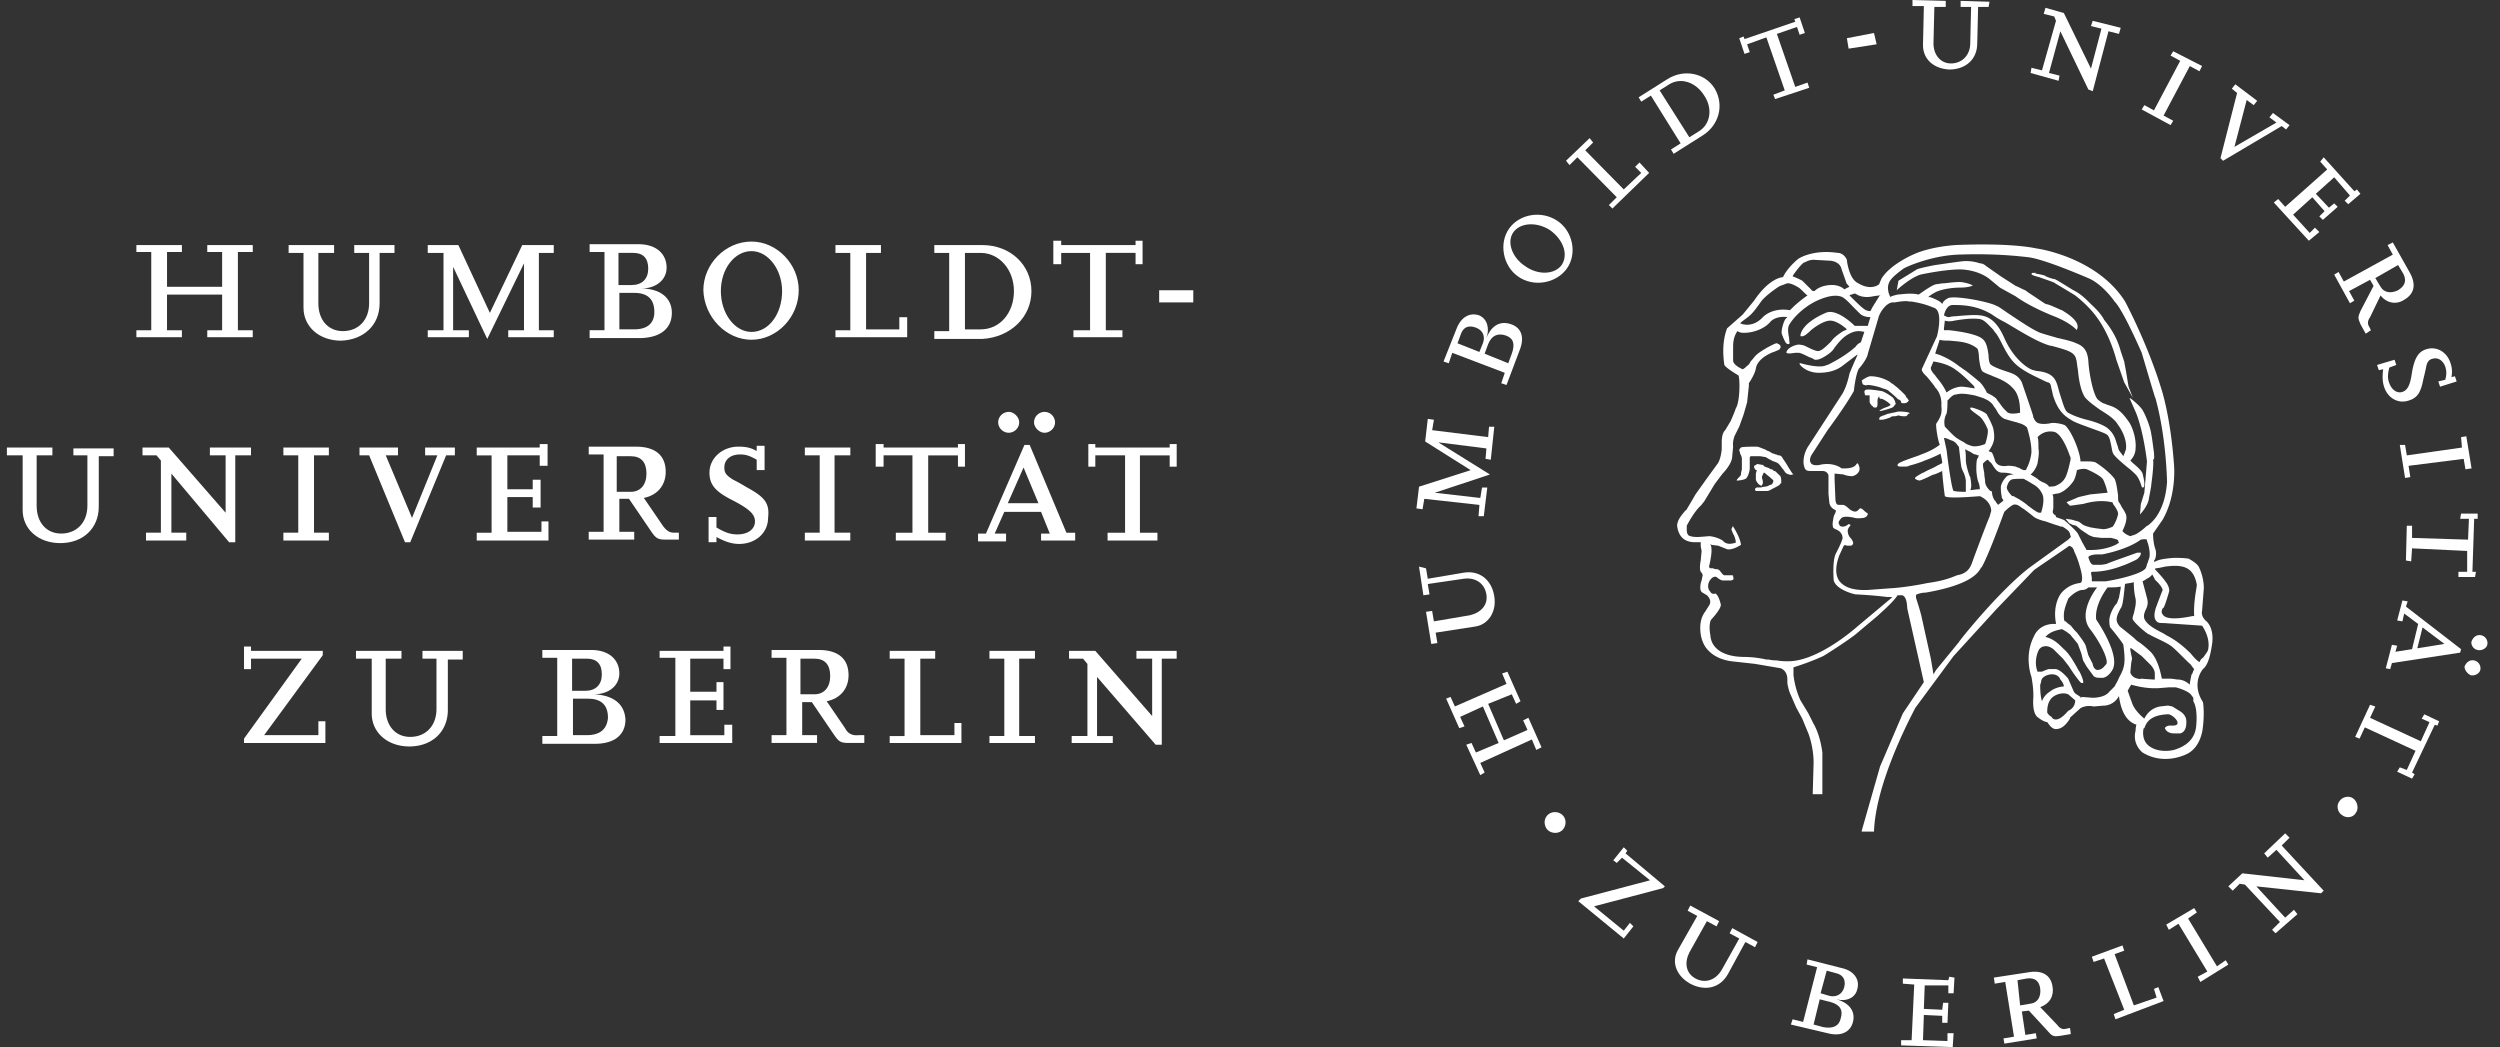
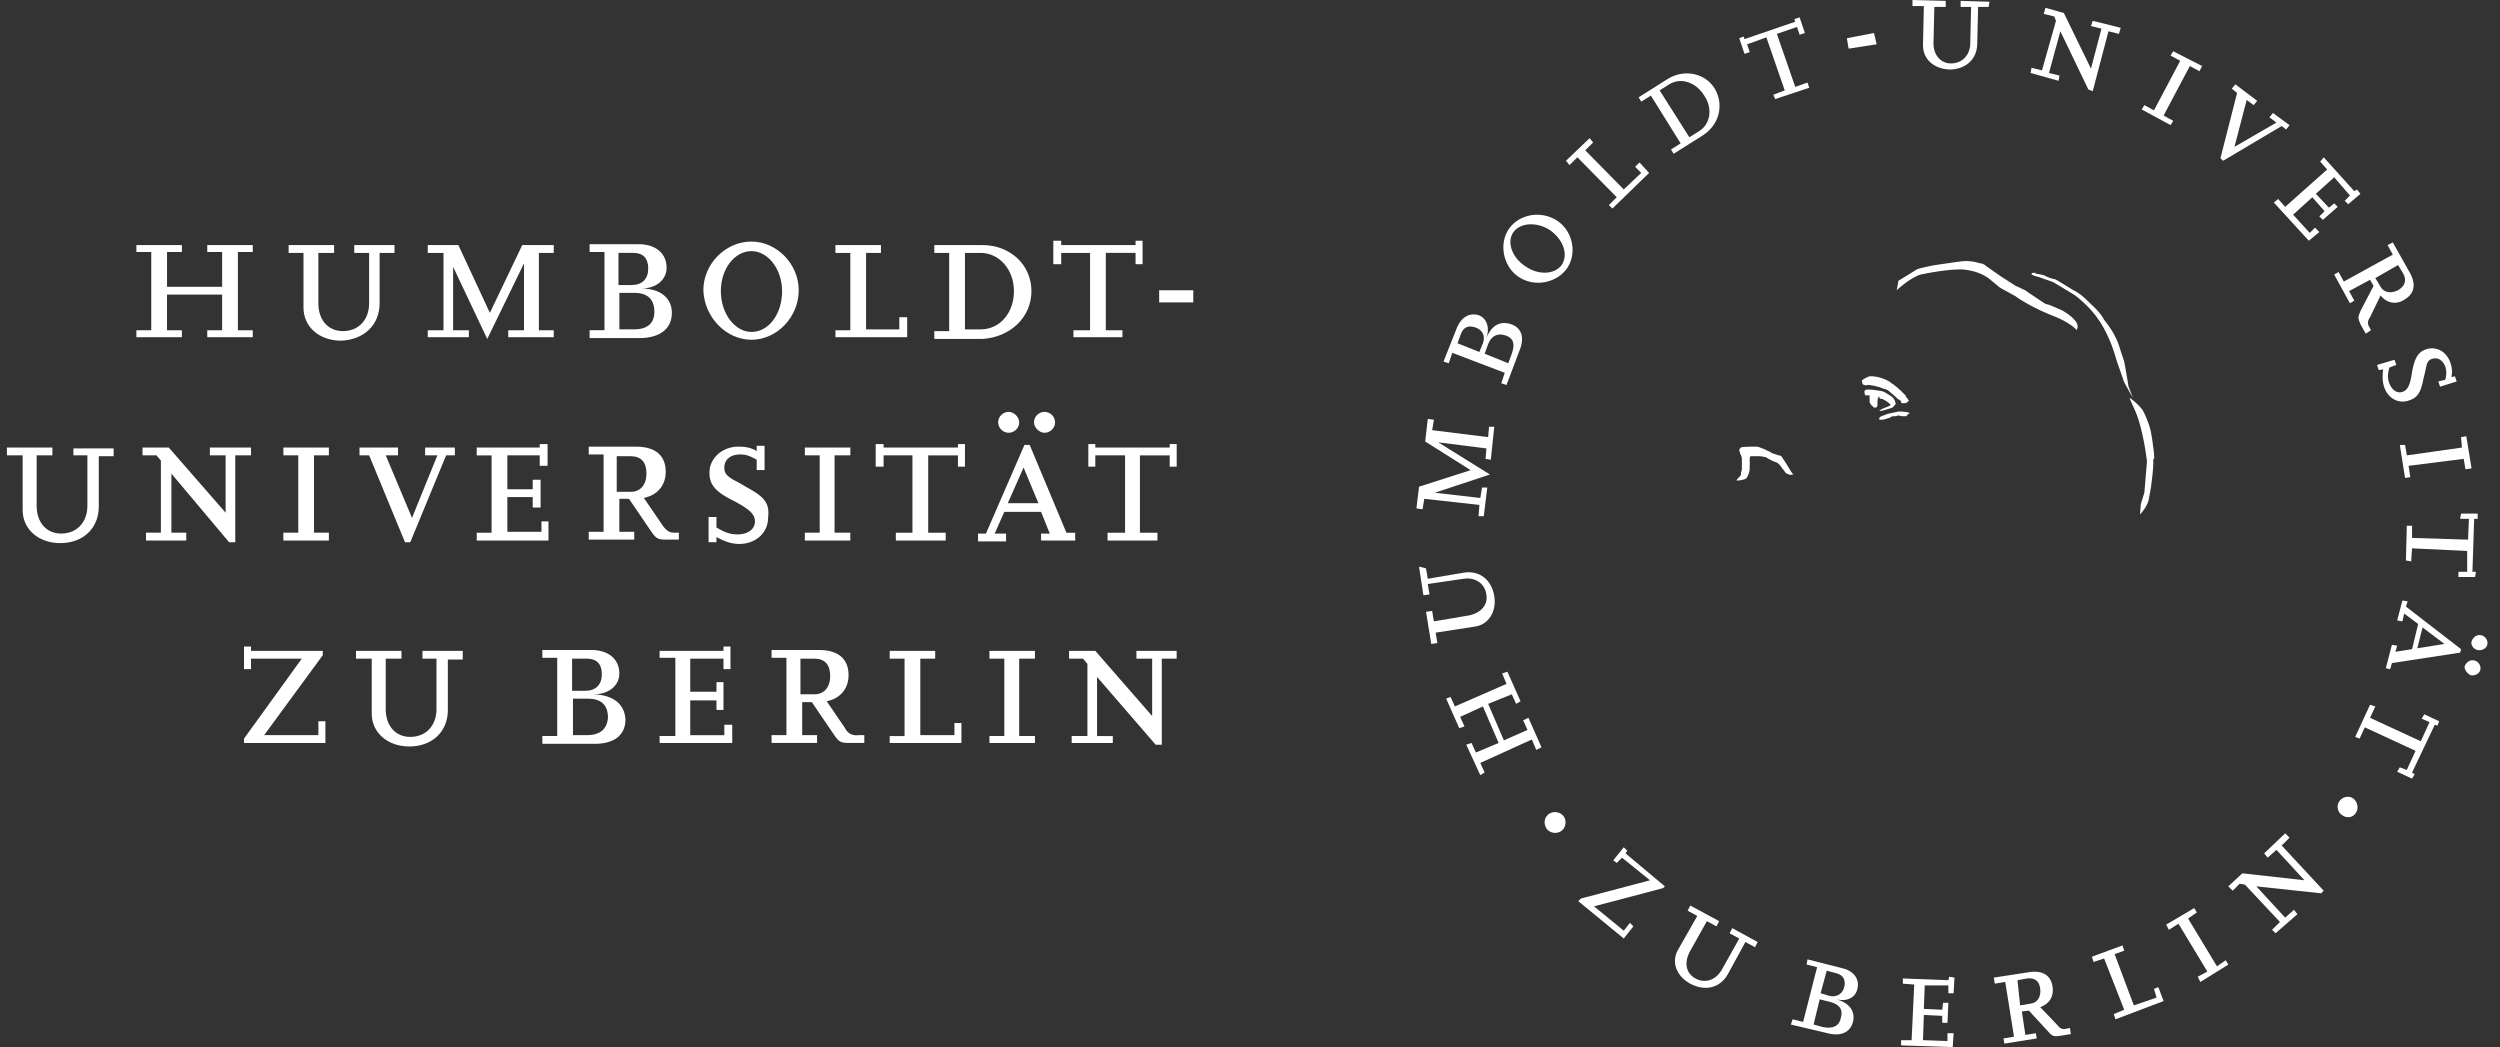
<svg xmlns="http://www.w3.org/2000/svg" fill="none" viewBox="0 0 191 80">
  <rect x="0" y="0" width="191" height="80" fill="#333333" stroke="none" />
  <path fill="#fff" d="m151.996.133-2.205-.067v.465h.802l-.067 2.789c0 .863-.602 1.527-1.471 1.527-.802 0-1.337-.664-1.337-1.527l.067-2.789h.869V.066L146.114 0v.465h.869l-.067 2.987c0 1.063.802 1.793 2.006 1.86 1.27 0 2.139-.797 2.139-1.992l.066-2.789h.803l.066-.398ZM135.753 2.59l1.537-.532.201.598.401-.133-.401-1.195-.401.133.067.199-3.877 1.328-.067-.2-.334.133.401 1.195.401-.133-.201-.597 1.471-.531 1.403 4.05-.869.332.134.332 2.607-.864-.134-.398-.935.332-1.404-4.05Z" />
  <path fill="#fff" fill-rule="evenodd" d="m130.071 10.357-2.206 1.394-.2-.332.735-.465-2.273-3.651-.735.464-.201-.332 2.206-1.394c1.27-.797 2.875-.465 3.61.73.735 1.262.334 2.789-.936 3.586Zm-3.275-3.453 2.272 3.585.736-.464c.869-.532 1.069-1.727.401-2.722-.669-1.063-1.805-1.395-2.674-.863l-.735.464Z" clip-rule="evenodd" />
  <path fill="#fff" d="m125.391 13.21-1.336 1.262-2.942-2.987.602-.598-.267-.332-1.805 1.726.267.332.602-.597 3.008 3.054-.602.597.268.266 2.807-2.722-.735-.797-.334.332.467.465Z" />
  <path fill="#fff" fill-rule="evenodd" d="M118.974 16.865c1.203.797 1.537 2.523.735 3.652-.802 1.128-2.54 1.46-3.743.597-1.137-.797-1.471-2.523-.669-3.651.803-1.13 2.474-1.395 3.677-.598Zm-.535.73c-1.003-.664-2.273-.597-2.807.133-.535.73-.134 1.925.869 2.59 1.002.73 2.272.663 2.807-.067.535-.797.134-1.925-.869-2.656Z" clip-rule="evenodd" />
  <path fill="#fff" d="M83.281 25.23h-1.27v.532h3.743v-.531h-1.27v-5.91h2.273v.864h.535v-1.793h-.535v.332h-5.682v-.332h-.601v1.793h.601v-.863h2.206v5.909Z" />
  <path fill="#fff" fill-rule="evenodd" d="M61.022 22.172c0 2.059-1.67 3.785-3.61 3.785-1.938 0-3.609-1.726-3.676-3.785 0-1.991 1.671-3.717 3.677-3.717 1.938 0 3.61 1.726 3.61 3.718Zm-1.27.067c0-1.66-1.07-3.054-2.34-3.054-1.27 0-2.339 1.328-2.339 3.054 0 1.726 1.07 3.12 2.34 3.12 1.337 0 2.34-1.394 2.34-3.12ZM51.33 23.902c0-1.129-.87-1.86-2.34-1.86 1.137 0 1.939-.663 1.939-1.593 0-1.062-.802-1.792-2.14-1.792h-3.742v.597h1.136v5.976h-1.136v.597h4.01c1.404-.066 2.273-.73 2.273-1.925Zm-4.01 1.261v-2.788h1.136c1.002 0 1.537.465 1.537 1.46 0 .863-.535 1.328-1.537 1.328h-1.137Zm1.069-5.842c.735 0 1.136.398 1.136 1.195s-.468 1.261-1.27 1.261h-1.003v-2.456h1.137Z" clip-rule="evenodd" />
  <path fill="#fff" d="M12.76 22.509h4.211v2.722h-1.136v.53h3.476v-.53h-1.136v-5.976h1.136v-.53h-3.476v.53h1.136v2.656h-4.21v-2.656h1.136v-.53H10.42v.53h1.136v5.976h-1.136v.53h3.476v-.53H12.76v-2.722ZM29.002 23.172v-3.85h1.137v-.598h-3.075v.598H28.2v3.85c0 1.262-.802 2.125-2.005 2.125-1.136 0-1.872-.863-1.872-2.125v-3.85h1.203v-.598h-3.475v.598h1.136v4.183c0 1.46 1.203 2.522 2.874 2.522 1.738-.066 2.941-1.195 2.941-2.855ZM40.033 25.23V20.12l-2.807 5.776-2.607-5.51v4.846h1.203v.53H32.68v-.53h1.204v-5.91H32.68v-.597h2.34l2.406 5.179 2.474-5.179h2.406v.598H41.17v5.909h1.136v.53H38.83v-.53h1.203ZM68.708 25.164h-2.54v-5.842h1.136v-.598h-3.476v.598h1.136v5.909h-1.136v.53h5.481v-1.526h-.601v.93Z" />
  <path fill="#fff" fill-rule="evenodd" d="M75.058 18.724c2.14 0 3.744 1.527 3.744 3.519 0 1.992-1.605 3.519-3.744 3.652h-3.676v-.598h1.136v-5.975h-1.136v-.598h3.676Zm-1.336.598v5.842h1.203c1.47 0 2.54-1.261 2.54-2.921s-1.136-2.921-2.54-2.921h-1.203Z" clip-rule="evenodd" />
  <path fill="#fff" d="M88.56 22.174h2.607v.929H88.56v-.93ZM5.607 34.789h1.07v3.85c0 1.262-.802 2.125-2.005 2.125-1.137 0-1.872-.863-1.872-2.125v-3.85h1.203v-.598H.527v.598h1.204v4.182c0 1.461 1.203 2.523 2.874 2.523 1.738 0 2.941-1.128 2.941-2.788v-3.85h1.136v-.598H5.607v.53ZM17.238 34.789h-1.203v-.598h3.142v.598h-1.203v6.639h-.468l-4.412-5.245v4.515h1.136v.597h-3.075v-.597h1.137v-5.51l-.334-.4h-1.07v-.597h2.005l4.345 4.98v-4.382ZM22.788 40.698H21.65v.597h3.476v-.597h-1.136v-5.91h1.136v-.597h-3.476v.598h1.137v5.909ZM28.201 34.789h-.735v-.598h2.941v.598h-.936l2.006 4.78 1.938-4.78h-.936v-.598h2.273v.598h-.668l-2.741 6.639h-.401l-2.74-6.64ZM41.368 40.632h-2.606v-2.655H40.7v.796h.602V36.65H40.7v.73h-1.938v-2.59h2.473v.798h.601v-1.66h-.601v.265h-4.813v.598h1.136v5.909h-1.136v.597h5.481v-1.46h-.535v.796Z" />
  <path fill="#fff" fill-rule="evenodd" d="M51.864 40.697v.53h-.936c-.669 0-.802-.066-1.203-.663l-1.672-2.457h-.735v2.523h1.137v.598h-3.476v-.598h1.136v-5.909h-1.136v-.597h3.61c1.47 0 2.272.664 2.272 1.925 0 1.063-.668 1.793-1.671 1.992l1.404 2.058c.267.398.534.598.868.598h.402Zm-4.746-5.843v2.722h1.07c.734 0 1.202-.53 1.202-1.394 0-.863-.4-1.328-1.203-1.328h-1.07Z" clip-rule="evenodd" />
  <path fill="#fff" d="M57.077 37.243c-.334-.199-.669-.398-1.07-.597-.534-.332-.668-.531-.668-.93 0-.597.468-.996 1.203-.996.401 0 .669.067 1.27.399v.796h.602v-1.858h-.602v.398c-.468-.266-.869-.332-1.404-.332-1.203 0-2.205.863-2.205 1.992 0 .929.467 1.46 1.804 2.124 1.27.664 1.672 1.062 1.672 1.594 0 .597-.535.995-1.337.995-.535 0-.936-.133-1.605-.53V39.5h-.601v1.925h.601v-.398c.602.331 1.137.53 1.738.53 1.27 0 2.206-.862 2.206-1.991.134-1.129-.267-1.593-1.604-2.324ZM64.965 34.789H63.76v5.909h1.203v.597H61.49v-.597h1.136v-5.91h-1.136v-.597h3.476v.598ZM67.506 33.927h-.602v1.726h.602v-.863h2.205v5.909h-1.27v.597h3.81V40.7h-1.336v-5.91h2.272v.864h.535v-1.726h-.535v.265h-5.681v-.265ZM76.262 32.265c0-.465.401-.797.802-.797s.802.399.802.797c0 .465-.4.797-.802.797a.81.81 0 0 1-.802-.797Z" />
  <path fill="#fff" fill-rule="evenodd" d="M79.537 41.297h2.607V40.7h-.669l-2.807-6.706h-.401l-2.941 6.772h-.602v.598h2.14v-.598h-.87l.736-1.66h2.807l.668 1.66h-.668v.531Zm-2.54-2.855L78.2 35.72l1.136 2.722h-2.34Z" clip-rule="evenodd" />
  <path fill="#fff" d="M80.605 32.265c0 .465-.4.797-.802.797-.4 0-.802-.399-.802-.797 0-.465.401-.797.802-.797a.81.81 0 0 1 .802.797ZM89.364 33.927v.265h-5.682v-.265h-.534v1.726h.534v-.863h2.273v5.909h-1.337v.597h3.81V40.7h-1.337v-5.91h2.273v.864h.535v-1.726h-.535ZM24.66 49.726v.332l-4.48 6.108h4.145v-1.063h.535v1.66h-6.217v-.332l4.412-6.108h-3.877v.797h-.535v-1.726h.535v.332h5.481ZM32.277 50.323h1.07v3.85c0 1.262-.802 2.125-2.006 2.125-1.136 0-1.871-.863-1.871-2.124v-3.85h1.203v-.598h-3.476v.597H28.4v4.183c0 1.46 1.204 2.523 2.875 2.523 1.738 0 2.94-1.129 2.94-2.789v-3.85h1.137v-.664h-3.075v.597Z" />
  <path fill="#fff" fill-rule="evenodd" d="M47.318 51.45c0 .93-.802 1.594-1.939 1.594 1.47.067 2.34.73 2.407 1.926 0 1.195-.87 1.858-2.34 1.858h-4.01v-.597h1.136v-5.975h-1.137v-.598h3.744c1.337 0 2.139.73 2.139 1.793Zm-3.543 4.715h1.07c1.002 0 1.537-.465 1.604-1.328 0-.996-.535-1.46-1.538-1.46h-1.136v2.788Zm1.07-5.843h-1.137v2.457h1.003c.802 0 1.27-.465 1.27-1.262 0-.796-.401-1.195-1.137-1.195Z" clip-rule="evenodd" />
  <path fill="#fff" d="M54.739 53.51v.73h.535v-2.124h-.535v.73h-2.005v-2.523h2.54v.797h.534v-1.726h-.534v.332h-4.88v.53h1.203v5.976h-1.203v.531h5.548V55.37h-.602v.797h-2.606V53.51h2.005Z" />
  <path fill="#fff" fill-rule="evenodd" d="m63.16 53.575 1.403 2.058c.2.399.535.598 1.07.532h.4v.597h-1.136c-.668 0-.802-.066-1.203-.664l-1.671-2.456h-.736v2.523h1.137v.597h-3.476v-.597h1.136v-5.91h-1.136v-.597h3.61c1.47 0 2.272.664 2.272 1.926 0 1.062-.668 1.792-1.67 1.991Zm-2.006-3.253v2.722h1.07c.735 0 1.203-.53 1.203-1.394 0-.863-.401-1.328-1.204-1.328h-1.07Z" clip-rule="evenodd" />
  <path fill="#fff" d="M70.311 50.323h1.137v-.597h-3.476v.597h1.136v5.91h-1.136v.53h5.481v-1.527h-.535v.93h-2.607v-5.843ZM75.594 56.232h1.136v-5.909h-1.136v-.597h3.476v.597h-1.204v5.91h1.204v.53h-3.476v-.53ZM88.025 54.705l-4.345-4.98h-2.005v.598h1.07l.334.399v5.51h-1.203v.531h3.141v-.53h-1.203v-4.515l4.479 5.178h.467v-6.573h1.137v-.597h-3.075v.597h1.203v4.382ZM119.443 62.341c.268.332.201.863-.133 1.129-.335.265-.869.199-1.137-.133-.267-.399-.2-.863.134-1.129.334-.265.869-.199 1.136.133ZM124.056 71.105l-2.273-1.86 5.281-1.394.134-.132-3.008-2.523.134-.2-.268-.265-.802.996.267.2.401-.4 2.139 1.727-5.28 1.394-.201.2 3.476 2.854.735-.93-.267-.265-.468.598ZM132.345 70.908l1.938 1.062-.2.398-.736-.398-1.337 2.456c-.601 1.063-1.738 1.328-2.874.73-1.069-.597-1.47-1.66-.936-2.589l1.471-2.589-.735-.398.2-.399 2.206 1.195-.201.399-.735-.399-1.337 2.39c-.401.797-.267 1.594.468 1.992.735.399 1.538.133 2.005-.664l1.337-2.39-.735-.398.201-.398Z" />
  <path fill="#fff" fill-rule="evenodd" d="M139.629 78.938c1.002.265 1.738-.067 1.938-.863.201-.797-.267-1.46-1.27-1.727.802.2 1.471-.132 1.604-.796.201-.73-.267-1.394-1.203-1.594l-2.607-.663-.067.398.803.199-1.07 4.183-.802-.2-.134.399 2.808.664Zm-.067-4.78.735.199c.535.133.735.53.602 1.062-.134.531-.602.797-1.137.664l-.668-.2.468-1.725Zm-.535 2.19.802.2c.736.199 1.003.597.802 1.261-.133.598-.601.797-1.337.664l-.735-.2.468-1.924Z" clip-rule="evenodd" />
  <path fill="#fff" d="m146.983 77.543-.067 1.926 1.871.066v-.597h.468L149.188 80l-3.943-.133v-.398h.802l.2-4.25-.869-.066v-.398l3.476.133.067-.266.401.067-.067 1.195h-.401v-.598h-1.805l-.066 1.793 1.403.066.067-.53h.401l-.067 1.526h-.401v-.531l-1.403-.067Z" />
  <path fill="#fff" fill-rule="evenodd" d="m158.147 78.538-.335.066c-.267.067-.468-.066-.668-.332l-1.27-1.327c.735-.266 1.069-.863.936-1.594-.134-.863-.802-1.261-1.872-1.062l-2.607.398.067.465.802-.133.669 4.183-.803.133.067.398 2.474-.398-.067-.399-.802.133-.268-1.793.535-.066 1.47 1.594c.335.398.468.398.936.331l.802-.132-.066-.465Zm-4.011-3.651.735-.133c.602-.067.936.199 1.003.796.067.598-.201 1.063-.735 1.129l-.802.133-.201-1.925Z" clip-rule="evenodd" />
  <path fill="#fff" d="m163.026 76.812 1.738-.597-.201-.664.334-.133.401 1.062-3.676 1.394-.134-.398.802-.332-1.537-3.917-.802.266-.134-.399 2.34-.863.133.399-.735.265 1.471 3.917ZM167.17 70.175l.668-.465-.2-.331-2.139 1.26.2.4.736-.466 2.206 3.652-.736.398.201.399 2.139-1.328-.201-.332-.668.465-2.206-3.652ZM172.984 65.195l1.604-1.527.334.332-.601.597 3.208 3.453-.2.199-4.947-.531 2.206 2.39.669-.598.267.332-1.671 1.46-.268-.265.602-.597-2.674-2.855-.401-.066-.534.53-.335-.331 1.07-.996 4.746.53-2.139-2.323-.669.598-.267-.332ZM179.803 61.013c-.335-.265-.869-.132-1.07.2-.267.332-.133.863.201 1.062.334.265.869.199 1.069-.2.201-.265.134-.796-.2-1.062ZM110.82 53.243l.334.73 3.944-1.725-.334-.797.401-.133 1.003 2.257-.335.2-.334-.73-1.805.73 1.203 2.788 1.805-.797-.334-.73.401-.2 1.003 2.258-.401.2-.335-.797-3.943 1.792.334.73-.334.2-1.07-2.324.401-.133.334.73 1.738-.73-1.203-2.788-1.738.796.334.73-.401.133-1.002-2.257.334-.133ZM108.413 43.289l.334 2.19.468-.066-.134-.796 2.741-.399c.869-.132 1.604.332 1.738 1.195.133.797-.402 1.395-1.27 1.594l-2.741.465-.134-.797-.468.066.401 2.457.468-.067-.133-.796 3.008-.465c1.002-.133 1.671-1.129 1.47-2.324-.2-1.261-1.136-1.992-2.339-1.792l-2.741.464-.134-.796-.534-.133ZM109.551 32.069l-.134.797 4.278.53.067-.796h.401l-.267 2.523-.401-.066.067-.797-3.677-.465 3.944 2.456-4.211 1.395 3.476.398.133-.797h.401l-.267 2.191h-.401l.067-.863-4.211-.465-.134.797-.468-.066.201-1.66 3.943-1.261-3.475-2.191.2-1.727.468.067Z" />
  <path fill="#fff" fill-rule="evenodd" d="M116.1 26.757c.401-.996.134-1.726-.668-1.992-.802-.265-1.471.067-1.872 1.063.267-.73.067-1.461-.535-1.727-.735-.265-1.403.133-1.738.996l-1.002 2.523.401.133.267-.797 4.011 1.527-.268.797.401.133 1.003-2.656Zm-4.746-.531.268-.73c.2-.532.601-.664 1.136-.465.535.199.735.664.535 1.195l-.268.664-1.671-.664Zm2.072.797.268-.73c.267-.665.735-.864 1.337-.665.601.2.735.664.468 1.395l-.268.73-1.805-.73Z" clip-rule="evenodd" />
  <path fill="#fff" d="m143.374 3.384-2.139.332-.134-.797 2.072-.398.201.863ZM159.884 1.592l2.139.531-.134.465-.802-.199-1.203 4.581-.334-.133-2.139-4.448-.869 3.187.802.199-.067.398-2.139-.597.067-.399.802.2 1.07-3.785-.134-.332-.802-.199.133-.465 1.404.399 2.072 4.249.802-3.054-.802-.2.134-.398ZM167.303 5.045l.735.398.201-.398-2.206-1.129-.2.332.735.398-2.005 3.785-.736-.399-.2.332 2.206 1.195.2-.332-.735-.398 2.005-3.784ZM173.653 8.633l1.27.93-.267.331-.334-.265-4.479 2.655-.2-.199 1.27-4.98-.401-.331.267-.332 1.671 1.261-.267.332-.535-.398-.936 3.585 3.209-1.859-.535-.398.267-.332ZM176.462 17.794l-1.27-1.394 1.47-1.328.936 1.062-.401.398.268.266 1.136-.996-.268-.265-.401.331-1.002-1.062 1.403-1.261 1.204 1.394-.401.398.267.266.936-.797-.268-.332-.2.133-2.34-2.59-.267.333.535.597-3.209 2.855-.535-.597-.334.265 2.674 2.921.802-.664-.334-.332-.401.399ZM182.142 29.543c-.134-.399-.134-.863-.067-1.328l-.335.066-.133-.398 1.337-.398.133.398-.534.2c-.134.53-.134.862 0 1.194.2.531.601.797 1.002.664s.602-.531.736-1.527c.2-1.062.467-1.527 1.069-1.726.802-.266 1.604.2 1.872 1.062.133.399.133.73.067 1.063l.267-.067.134.398-1.27.399-.134-.399.535-.132c.126-.502.073-.707.011-.952l-.011-.044c-.201-.531-.602-.73-1.003-.598-.267.067-.401.266-.468.664a17.36 17.36 0 0 1-.201.863c-.2 1.063-.467 1.46-1.136 1.66-.802.266-1.604-.2-1.871-1.062ZM188.225 35.056l.134.797.468-.066-.401-2.457-.401.067.067.796-4.211.598-.134-.797h-.401l.401 2.523.401-.066-.134-.863 4.211-.532ZM187.824 43.686h.668v-1.593l-4.211-.2-.067.997-.401-.067.067-2.656h.401v.93l4.278.133.067-1.594h-.669l.067-.398h1.27v.398h-.267l-.134 4.05h.268l-.067.399h-1.27v-.399ZM189.294 49.661c.334.067.668-.132.735-.398a.612.612 0 0 0-.468-.73c-.334-.067-.601.133-.735.465-.067.265.134.597.468.663ZM188.759 51.587c.334.066.669-.133.735-.399a.61.61 0 0 0-.468-.73c-.334-.066-.601.133-.735.465 0 .265.201.531.468.664Z" />
  <path fill="#fff" fill-rule="evenodd" d="m182.609 51.122.134-.465 5.214-.796.067-.266-4.211-3.253.133-.398-.401-.067-.401 1.527.401.066.134-.597 1.069.797-.467 1.925-1.271.2.134-.465-.401-.067-.468 1.793.334.066Zm2.474-3.187 1.671 1.262-2.072.332.401-1.594Z" clip-rule="evenodd" />
  <path fill="#fff" d="m183.879 58.823.669-1.46-3.877-1.793-.401.863-.334-.133 1.136-2.456.401.133-.401.863 3.877 1.792.668-1.46-.601-.266.2-.332 1.137.532-.134.331-.201-.066-1.737 3.652.2.132-.2.332-1.137-.53.201-.333.534.2Z" />
  <path fill="#fff" fill-rule="evenodd" d="m181.14 25.227-.134-.265c-.133-.2-.133-.465.067-.73l.802-1.66c.468.597 1.203.73 1.805.332.802-.465.936-1.195.401-2.125l-1.27-2.257-.401.2.401.73-3.743 2.058-.401-.73-.335.198 1.204 2.191.334-.199-.401-.73 1.604-.863.267.465-1.002 1.925c-.201.465-.201.531 0 .996l.401.73.401-.265Zm2.072-4.979.401.664c.268.531.134.93-.401 1.262-.535.265-1.069.199-1.337-.266l-.401-.664 1.738-.996Z" clip-rule="evenodd" />
  <path fill="#fff" d="M143.841 29.675c-.267-.133-.936-.266-1.136-.266-.134.067-.335 0-.401-.066l-.067-.266c.067-.066.468-.332.668-.332.735 0 1.337.332 1.538.465 0 .066.066.066.066.066.083.041.166.108.28.2.07.056.153.123.255.199 0 .04.026.056.061.078.022.013.047.03.073.054l.401.399c.067.199.134.199.134.199l.066.133c.067 0 .067.066 0 .133-.066.066-.133.132-.267.132h-.134c-.133 0-.133-.066-.133-.066 0-.097-.036-.123-.082-.156a.426.426 0 0 1-.052-.043c-.067 0-.134-.067-.2-.133-.128-.126-.309-.28-.441-.391-.076-.065-.137-.116-.161-.14-.067-.067-.201-.133-.468-.2ZM145.579 31.802c.067 0 .134-.067.134-.067s0-.066.133-.132c.067 0 .067-.067 0-.067-.067-.066-.802-.133-.936-.066-.027 0-.066.011-.112.025-.065.018-.143.041-.222.041a1.896 1.896 0 0 1-.242.058c-.103.02-.187.036-.226.075a.238.238 0 0 0-.1.033.238.238 0 0 1-.1.033c-.201.067-.334.133-.334.266 0 .033 0 .05.008.058s.025.008.058.008h.134c.134 0 .334-.066.535-.133.067 0 .134-.066.134-.066.07-.035.103-.051.139-.06.031-.006.065-.006.128-.006.067 0 .134 0 .334-.067.201.067.334.067.401.067h.134Z" />
  <path fill="#fff" d="M144.443 30.936c-.066-.133-.467-.398-.668-.465-.134 0-.201 0-.201-.199a.51.51 0 0 0-.133.332v.2c0 .132 0 .331-.134.331h-.067c-.098 0-.124-.035-.157-.08a.4.4 0 0 0-.043-.052c-.067 0-.067-.067-.067-.067-.134-.133-.134-.2-.134-.332v-.398h-.334s-.134-.332 0-.399c.134-.132 1.203.067 1.203.067.201 0 .802.398.936.531.026.05.051.092.073.127.035.056.061.098.061.139l.067.199c-.032 0-.063.043-.101.097-.044.06-.096.133-.167.168-.134.067-.802.266-.936.266h-.067c.067-.067.134-.133.468-.266.201-.066.335-.133.401-.199ZM157.2 23.562h.001c.178.08.319.141.343.141.01.01.047.033.103.068.332.208 1.319.825 1.033 1.393v.066l-.067-.066c-.601-.598-1.671-.996-1.671-.996-2.005-.796-2.941-1.527-2.941-1.527l-1.203-.664-.802-.664c-.936-.73-2.206-.73-2.206-.73-1.27 0-3.075.398-3.075.398-.802.266-1.738 1.13-1.738 1.13l-.067.066.134-.73a168.1 168.1 0 0 0 1.404-.864c.067-.066 1.337-.332 1.404-.332 0 0 1.336-.199 1.871-.265a3.23 3.23 0 0 1 1.538.132c.267 0 .468.2.468.2l1.136.796 1.136.73c.101.034.268.117.418.191.15.075.284.142.318.142.066.066.267.199.668.464l.316.212c.3.203.57.386.62.386.127 0 .55.187.859.323Z" />
  <path fill="#fff" d="m162.623 29.543-.2-1.195-.134-.73-.268-.797c-.267-.996-.735-1.726-1.27-2.39 0 0-.2-.465-.935-1.129l-.201-.199c-.267-.266-.668-.664-1.203-.93-.052-.025-.253-.15-.485-.293l-.001-.001c-.367-.228-.81-.502-.851-.502 0 0-.067-.067-.201-.067-.267-.066-.601-.199-.668-.265-.267-.067-.535-.133-.735-.133l.133-.066h-.334l-.067.066c0 .067.067.133.602.266.048.023.214.08.408.148.352.12.795.274.795.316 0 0 1.337.797 1.538.93 0 0 1.069.797 1.738 1.792 0 0 .869 1.13 1.403 3.12l.602 1.727.668 1.195-.334-.863ZM164.497 34.093c.022.17.044.34.067.495 0 .072.005.14.009.2.012.164.021.283-.076.33.067.465-.134 1.86-.134 1.86 0 .126-.08.545-.139.853a4.717 4.717 0 0 0-.061.342c-.134.597-.669 1.128-.669 1.128l.067-.796.267-.863.201-2.39c-.334-2.656-.869-3.785-.869-3.785l-.468-1.062.134.066c.007.008.021.02.039.035l.022.018.029.024c.18.15.565.468.779.786.267.465.601 1.328.668 1.86.045.22.089.56.134.9ZM133.68 34.987v.797c0 .265-.2.796-.334.796-.067.067-.468.133-.602.133h-.067s0-.066.134-.199c.067-.066.201-.2.201-.266v-.066c0-.06.013-.106.028-.157.018-.062.039-.132.039-.241v-.73c0-.133-.067-.266-.067-.266 0-.033-.017-.05-.034-.067-.016-.016-.033-.033-.033-.066 0-.078-.023-.133-.042-.178a.227.227 0 0 1-.025-.087c0-.067.067-.133.134-.2.067-.066.936-.066 1.203-.066.089 0 .238.059.386.118.074.03.149.059.215.081.034 0 .051.017.067.033.017.017.034.033.067.033.034.034.084.05.134.067.05.016.1.033.134.066.051.026.092.05.127.072.057.036.099.061.14.061.033 0 .067.017.1.033.034.017.067.033.1.033.034 0 .067.017.101.034a.238.238 0 0 0 .1.033c.134 0 .201.066.267.133 0 .035.039.09.107.186.057.081.135.192.228.345.2.331.401.664.467.73l.067.066h-.067s-.133.067-.267 0a.507.507 0 0 1-.267-.132c-.034-.034-.067-.083-.1-.133-.034-.05-.067-.1-.101-.133a1.42 1.42 0 0 1-.098-.127c-.09-.124-.212-.292-.303-.338-.04-.04-.152-.08-.265-.12-.074-.026-.149-.052-.203-.079-.038-.038-.055-.054-.074-.061-.015-.005-.031-.005-.059-.005a.353.353 0 0 0-.101-.067c-.033-.016-.067-.033-.1-.066-.033 0-.05-.017-.067-.033-.017-.017-.033-.033-.067-.033-.027 0-.089-.012-.162-.025-.103-.019-.227-.042-.306-.042h-.668s-.067.067-.067.133Z" />
-   <path fill="#fff" d="m135.953 36.315-.268-.266s-.066-.066-.133-.066-.067-.067-.067-.067c-.034 0-.05-.016-.067-.033-.017-.016-.033-.033-.067-.033h-.067s-.2-.133-.267-.133a.238.238 0 0 1-.1-.033c-.034-.017-.067-.033-.101-.033l-.133-.133c-.067 0-.401-.066-.401-.066-.034 0-.084.033-.134.066s-.1.066-.134.066v.133l.067.133s.067.066.134.066c0 .028-.012.067-.025.112-.019.065-.042.143-.042.22v.399c0 .066.134.265.201.332.066.066.2.133.2.133s.067 0 .067-.067c.067-.066.067-.133.067-.2 0-.125-.027-.198-.047-.252-.011-.03-.02-.055-.02-.079v-.066c0-.067.067-.2.134-.332.028 0 .044 0 .059.005.02.007.036.023.074.06.034.034.117.1.201.167.083.066.167.133.2.166l.067.066a.4.4 0 0 0 .053.043c.045.033.081.06.081.157-.067.199-.134.265-.267.265a.711.711 0 0 1-.335.133c-.078 0-.179.023-.263.041a.826.826 0 0 1-.138.025h-.267s-.134.067-.134.133.067.133.067.133h.869a.708.708 0 0 0 .334-.133c.134-.066.535-.266.602-.332.025-.025.041-.05.055-.072.021-.035.037-.06.079-.06v-.2c0-.199-.067-.398-.134-.398Z" />
-   <path fill="#fff" fill-rule="evenodd" d="M168.572 47.467c-.468-.398-.334-.796-.334-.796l.134-1.727c0-.863-.335-1.527-.335-1.527-.103-.309-.489-.538-.687-.656a.822.822 0 0 1-.115-.074c-.401-.066-.869-.066-1.069-.066h-.067c-1.003.066-1.27.199-1.404.265-.025 0-.041.01-.055.018-.021.014-.037.023-.078-.018 0 0 0-.066.066-.132.067-.133.134-.399.067-.73-.2-.532-.2-1.13-.2-1.262l.735-1.062c1.069-1.86.869-4.117.869-4.117-.267-3.85-1.003-5.975-1.003-5.975-1.069-3.452-2.74-6.573-2.74-6.573-2.139-3.386-6.685-4.05-6.752-4.05-2.06-.433-5.579-.288-6.088-.267l-.04.001-.021.001c-2.006.133-3.142.664-3.142.664s-1.805.73-2.54 1.859c0 0-.134.266-.2.465-.134.132-.736.464-1.605-.067-.735-.332-.869-1.792-.869-1.792s-.2-.531-.735-.531c-1.805-.266-2.874.398-2.874.398-.067 0-.936.73-1.27 1.46-.201 0-1.137.2-2.206 1.793l-.869 1.062-1.203 1.063c0 .009-.009.035-.024.077-.092.264-.407 1.167-.177 2.711.067.133.401.398 1.07.797.133.199.133 2.058-.201 2.523 0 .066-.334.863-.401.995l-.401.664c-.067.067-.267.266-.267.93v.53s-.067.798-.335 1.13l-.869 1.195-.802 1.128s-.534.93-.668 1.129c0 .04-.026.057-.061.078a.376.376 0 0 0-.073.055l-.078.099-.038.047c-.194.24-.43.533-.485.916 0 0 0 .597.401.996.2.199.534.332.935.332h.468v.332l.067.332-.067.73s-.133.597 0 .863c0 0 .201.2.134.332l-.067.332-.067.2c0 .006-.001.019-.004.035l-.004.027c-.024.16-.083.555.142.667l.334.2s.401.331.201.73l-.334.531s-.268.332-.335.797c0 0-.2.996.335 1.859.401.597 1.069.995 2.005 1.128l1.805.2 1.938.331s.535.133.535.864v.265s.067.531.267.93l.401.929.468.863.468 1.129s.401.996.401 2.257l-.067 2.324v.066h.736v-3.187s-.134-1.261-.669-2.19l-.401-.797-.601-.996s-.402-.797-.535-1.925v-.598a5.51 5.51 0 0 1 .077-.025c.321-.104 1.286-.416 2.195-.838.134-.066 1.805-1.129 2.474-1.66.539-.455.915-.77 1.18-.992l.003-.002c.391-.328.542-.454.622-.533.024-.024.076-.071.146-.135.311-.282.985-.892 1.257-1.325h.268c.066 0 .133 0 .2.066.268.2.268.93.268.93l1.27 5.643-1.605 2.39-1.738 4.05-1.403 4.913v.066h.935v.133c.06-3.522 2.469-8.236 3.027-9.328.074-.144.115-.225.115-.233l2.941-3.983 3.276-3.585 2.874-2.988c.035-.034.675-.47 1.315-.905l.002-.002c.582-.395 1.163-.79 1.29-.885.067-.067.134-.067.2 0 .201.066.268.398.268.398.267.531.401 1.062.401 1.062.267.863.2 1.129.134 1.262-.067.066-.134.066-.134.066-1.003.133-1.471.863-1.471.863-.535.863-.401 1.86-.334 2.191v.066h-.134c-1.203 0-1.537.93-1.537.93-.802 1.527-.201 3.12-.201 3.12s.201.996.134 1.727l-.001.046c-.006.239-.029 1.103.402 1.348.334.265.602.332.669.332a.213.213 0 0 1 .022.027l.021.029.016.023h.001c.097.14.277.4.541.452h.067c.401 0 .735-.266 1.07-.797v-.066c.066-.067.802-.73.802-.73s.401-.266 1.002-.133c.028 0 .159-.012.312-.025h.004c.216-.02.475-.042.553-.042a1.357 1.357 0 0 0 1.07-.73c.067.465.267 1.859 1.337 2.19-.067.2-.067.466-.067.466-.268 1.062.535 1.66.535 1.66 1.738 1.062 3.475.066 3.475.066 1.07-.598 1.137-2.058 1.137-2.058.134-1.129 0-1.86 0-1.86-.936-1.46 0-2.522 0-2.522.334-.266.535-.863.668-1.726.268-1.395-.401-1.926-.401-1.926Zm-.535 3.12c-.2-.132-.401-.331-.668-.663-.602-.598-1.203-1.063-1.872-1.394a.336.336 0 0 0-.1-.067c-.033-.016-.067-.033-.1-.066-.669-.332-1.27-.664-1.471-1.129-.059-.235-.013-.366.044-.532l.01-.026.013-.04c.134-.265.267-.53.134-.995a50.25 50.25 0 0 0-.222-.839 18.87 18.87 0 0 1-.112-.423c.133-.066.233-.132.308-.182.076-.05.126-.083.159-.083a.892.892 0 0 1 .076-.062c.066-.05.145-.111.192-.204.022.044.052.096.082.148.059.103.118.206.118.25 0 0 .535.465.602.797-.067.133-.535 1.395-.535 1.395-.133.464-.133.796.067.995.134.133.267.133.535.133l2.941.2c.535.796.535 1.46.468 1.792 0 .066 0 .133-.401.664-.134.066-.201.199-.268.332Zm-21.657-4.979v-.132c0-.067.401-.2.735-.2 3.447-.592 4.002-1.511 4.206-1.85l.005-.009c0-.066.067-.066.067-.066.466-.822 1.212-2.84 1.557-3.77.1-.27.166-.449.181-.479.067-.066.401-.398.669-.531.245-.097.49.091.63.198.05.04.087.068.105.068.134.066.869.663.869.663.267.2.869.332.869.332l.235.082c.245.086.575.203.768.25.133.067.2.067.267.067s.535.332.535.398c0 .033.016.05.033.066.017.017.034.034.034.067s.016.083.033.133.033.1.033.132l-.2.2-2.941 2.124c-2.34 1.793-5.415 5.643-5.415 5.71l-1.738 2.124-.2.332-.201-1.195-.735-3.32a19.455 19.455 0 0 0-.312-1.055c-.059-.184-.089-.276-.089-.339Zm-3.743-.53h-.201c-1.002 0-1.604-.266-1.938-.731-.399-.622-.119-1.484-.027-1.768.016-.05.027-.081.027-.091l.334-.73c.067-.133.134-.133.267-.067h.201c.134 0 .2 0 .267-.133.067-.132-.133-.398-.133-.398a.838.838 0 0 1-.268-.597c0-.133.067-.266.201-.399v-.066c-.067-.066-.201-.066-.201 0-.401.266-.601.066-.601.066l-.035-.065c-.052-.093-.087-.157-.032-.267.067-.132.2-.265.2-.265s.201-.2 1.003 0c.2.066.668 0 .668 0 .335-.067.335-.332.335-.332-.201-.133-.268-.2-.335-.266s-.067-.066-.2-.133c-.029 0-.045 0-.059.006-.02.007-.036.023-.075.06l-.015.016-.013.014c-.126.13-.272.28-.707-.03-.334-.331-.468-.331-.535-.331h-.2c-.201 0-.268 0-.335-.332l-.067-1.593v-.465l.669.066a1.8 1.8 0 0 0 .668.133.735.735 0 0 0 .401-.2c.134-.132.268-.331.067-.73l-.067-.066-.066.067c-.182.361-.86.34-1.084.333l-.053-.002c-.735-.53-1.671-.265-1.671-.265-.334.066-.601 0-.668-.133-.201-.265.067-.664.067-.664l1.203-1.859s1.337-1.792 2.005-2.987c.134-1.195.334-1.66.401-1.726.468-.532.669-.996.669-1.13.668-2.256.802-2.721.802-2.721.067-.332.534-1.129 1.069-1.195h.201c.334-.067.869-.133 1.069-.067h.201l.068.014.088.016h.001c.337.062.828.151 1.514.435.802.2.267 2.191.267 2.191l-1.136 2.457c-.134.199.334.597.334.597.067.066.669.797.669.863 0 0 .534.465.467 1.394.062.552-.047.764-.169 1.002l-.031.06c-.033.067-.067.117-.1.166-.034.05-.067.1-.101.167 0 .53.201 1.46.268 1.527v.066c-.268.2-.669.465-1.404.73a4.621 4.621 0 0 1-.535.2c-.936.331-1.27.464-1.27.597v.066c.067.067.201.067.401.067.201 0 .401 0 .468-.067.268-.066.936-.265 1.203-.398.201-.066.869-.332 1.204-.531.066.265.133.531.133.73l-.401.2c-.133.088-.327.176-.52.265-.096.044-.193.088-.282.133-.051.025-.092.05-.128.072-.057.035-.098.06-.139.06-.134.067-.602.332-.602.399v.066a.712.712 0 0 0 .334.133c.067 0 .401-.133.802-.332.134-.066.268-.133.335-.133.2-.066.468-.199.601-.265v.066a30.928 30.928 0 0 0 .201 1.859c.134.133 1.002.133 2.674 0 .735.332.869.863.869 1.129l-.134.464c-.267.598-1.27 3.32-1.27 3.32 0 .033-.017.066-.034.1-.016.033-.033.066-.033.1-.134.331-.334.796-1.136.929-.802.332-1.337.464-2.273.597-1.604.332-2.741.398-2.808.398l-1.804.133Zm-6.083-23.437c.267 0 .535.133.869.332.1.067.217.183.334.299.117.116.234.232.334.299a9.87 9.87 0 0 0-1.002.796l-.335.332c-1.203-.199-1.871.332-2.072.531-.601.664-1.337.664-1.738.465.111-.11.262-.22.397-.318.111-.08.212-.153.272-.213.298-.237.543-.58.83-.981l.106-.148c.334-.464 1.403-1.195 1.47-1.195l.535-.199Zm4.746.266-.401.199-.067-.066c-.535-.399-1.27-.266-1.671-.133l-.046.022-.035.016a1.414 1.414 0 0 0-.454.294c-.067 0-.2 0-.267-.133l-.669-.664a6.545 6.545 0 0 0-.735-.332l.067-.133.2-.265s.335-.465.602-.664h.067c.2-.133.468-.2.668-.2l1.203.067s.803 0 .936.664l.401 1.129c.039 0 .055.022.088.066.024.032.056.077.113.133Zm2.273.73-.535.863-.134.266c-.067 0-.2 0-.334-.067-.201-.066-.735-.597-1.136-.996l-.134-.132c.037-.038.096-.054.164-.073a.938.938 0 0 0 .17-.06h.134c.267.2.735.332 1.337.2 0 0 .401-.067.601-.067-.067 0-.133.066-.133.066Zm24.063 24.432h-.133c-1.605.332-2.139.133-2.273-.133-.134-.133-.067-.332 0-.465.067 0 .134-.066.468-1.195.134-.332-.201-.796-.267-.863-.067-.132-.602-.73-.803-.93l.067-.066c.201 0 .736-.132.736-.132 1.136-.133 2.139-.133 2.406 1.394 0 .053-.019.174-.046.342-.074.458-.204 1.27-.155 2.048Zm-15.24-8.83a1.319 1.319 0 0 1-.201-.531c0-.066 0-.133-.066-.2h-.067s-.401-.331-.401-.73c0-.092-.015-.184-.03-.284a2.353 2.353 0 0 1-.037-.38c-.067-.331-.134-.663-.067-.73.067-.066.2-.199.334-.265l.334.332c0 .033.017.05.034.066s.033.033.033.066l.074.101c.165.228.311.43.662.43h.066c.286 0 .474.049.689.104l.064.017.05.012c-.201 0-.468.067-.535.133-.201.2-.401.465-.468.797 0 .199 0 .465.067.73v.066c0 .041.025.083.061.14.021.034.047.075.072.126a1.68 1.68 0 0 1-.2.166c-.067.05-.134.1-.201.166-.106-.106-.156-.193-.19-.252-.029-.051-.046-.08-.077-.08Zm-1.872-1.793-.067-.132c-.133-.399-.267-.863-.267-1.195 0-.266 0-.598-.067-.797l.401.2c.045.021.089.05.134.08.089.06.178.118.267.118.034 0 .067.017.101.034a.233.233 0 0 0 .1.033h.067c-.026.05-.042.091-.055.126a.355.355 0 0 1-.079.14c-.067.198-.067.53-.067.796 0 .265.067.73.134.93.067.132.134.398.134.597-.144 0-.287.019-.42.037-.115.015-.223.03-.316.03.134-.2.067-.665 0-.997Zm-1.403-2.788c.2.066.334.2.467.398l.067.067c.028.193.056.445.084.696.039.352.078.703.117.897.067.2.134.332.2.465.067.199.134.398.134.597v.797c-.622 0-.802-.04-.883-.058a.245.245 0 0 0-.053-.008c-.133-.133-.401-1.992-.535-3.12l-.2-.93c.134 0 .267.059.401.118.067.03.134.059.201.081Zm-.402-2.058c.067-.332.067-.664.067-.996a2.24 2.24 0 0 0 .027-.027l.026-.027.047-.048c.169-.177.346-.363.569-.363.401-.113.851-.032 1.224.035l.18.032.205.063c.397.12.916.275 1.198.667.034.066.084.133.134.2.05.066.1.132.134.198.133.266.334.532.601.664.201.067.669.2.936.266.033 0 .067.016.1.033.034.017.067.033.101.033.267.067.467.2.601.332l.045.165h.001c.099.355.288 1.025.288 1.694 0 .133-.066.598-.267 1.062 0 .034-.017.05-.033.067-.017.016-.034.033-.034.066-.019.039-.033.072-.045.1-.027.066-.041.1-.089.1h-.133c-.051-.026-.093-.042-.128-.055a.36.36 0 0 1-.14-.078c-.066-.034-.117-.05-.167-.067a1.17 1.17 0 0 1-.167-.066c-.267-.067-.601-.067-.601-.067s-.602.133-.869-.199c-.086-.085-.117-.197-.145-.302-.017-.059-.032-.115-.056-.163-.067-.199-.134-.398-.267-.398-.067 0-.134-.066-.134-.066l.067-.067c.2-.332.267-.464.334-.73.067-.266 0-.797-.067-.996-.108-.323-.305-.69-.411-.888l-.028-.052-.011-.02-.009-.02-.009-.016c-.133-.199-1.002-.53-1.203-.53-.067 0-.067.066-.067.066 0 .096.283.298.463.426.067.049.121.087.139.105.334.199.601.73.735 1.062.067.265-.133.996-.2 1.129-.134.066-.736.265-1.07.132-.2-.066-.401-.132-.535-.265-.133-.067-.267-.133-.468-.266-.205-.102-.53-.44-.791-.712-.077-.08-.15-.156-.211-.217-.134-.598.133-.996.133-.996Zm.736-3.32c.468.332 1.002.863 1.203 1.063l.067.066c.067.066.134.133.134.266-.401-.067-.803-.133-1.003-.133-.268 0-.735.133-1.07.398-.067 0-.067.066-.067.066-.184-.458-.529-.885-.724-1.127v-.001c-.087-.108-.144-.179-.144-.2-.402-.398-.335-.597-.335-.597.034-.066.067-.15.101-.232.033-.083.066-.166.1-.233.401.067 1.136.2 1.738.664Zm8.69 7.038c-.067.332-.201.863-.335 1.128-.2.399-.468.532-.735.664-.134.067-.401.067-.535.067-.067-.133-.267-.266-.468-.332-.133-.067-.267-.133-.334-.2-.089-.088-.238-.177-.386-.265-.074-.044-.149-.089-.215-.133.267-.199.467-.597.534-.863l.033-.217c.053-.34.09-.58.034-.912v-.066c0-.332 0-.597-.067-.797.201-.199.602-.53 1.27-.398.535.133 1.003 1.261 1.204 1.859.066.066.066.266 0 .465Zm-3.811-3.784c-.334.066-.802.132-1.002-.067h-.001c-.133-.133-.334-.332-.467-.531a3.821 3.821 0 0 0-.17-.23c-.068-.086-.127-.16-.164-.235-.201-.199-.468-.332-.736-.465-.067-.199-.401-.73-.601-.863a20.93 20.93 0 0 0-1.07-.863c-.067-.033-.133-.083-.2-.132-.067-.05-.134-.1-.201-.133-.735-.598-1.537-.93-1.871-.996.066-.232.133-.431.192-.605.058-.175.108-.325.142-.457.2.066.468.066.735.066l.257.023c.61.052 1.297.11 1.882.575.067.066.134.398.134.73l.009.063c.064.449.134.936.325 1 .117.076.256.131.405.19.107.042.219.086.33.141.535.2 1.137.465 1.538.93.534.53.534 1.526.534 1.858Zm1.404 7.635a3.63 3.63 0 0 1-.601-.392c-.085-.064-.152-.115-.201-.14l-.067-.066a5.064 5.064 0 0 0-.859-.564c-.096-.05-.143-.075-.143-.1h-.134c-.201-.2-.468-.531-.401-.73.067-.266.2-.465.334-.531.134-.067.602-.067.936-.067.267.133.802.465.802.465.334.2.535.465.668.797.134.464-.066 1.128-.133 1.328h-.201Zm3.008 1.593c-.134-.2-.468-.531-1.003-.996-.041-.041-.159-.082-.322-.139-.1-.035-.219-.076-.346-.127 0-.066 0-.132-.067-.132l-.067-.067c-.133-.133-.133-.133-.067-.465v-.73c0-.066 0-.199-.066-.332.06 0 .106-.013.158-.028a.78.78 0 0 1 .243-.038c.334-.066.802-.398 1.136-.863.134-.133.267-.531.334-.93.201-.066.535-.133.736-.066.334.133 1.136.531 1.27.797.066.132.2.464.267.73 0 .033.017.083.033.133.017.05.034.1.034.133l-1.337.132-.869.2-.936.398.268.265c.033 0 .267-.033.501-.066.234-.033.468-.066.501-.066 1.169-.349 1.929-.19 2.146-.144.032.007.052.01.06.01 0 0 .067 0 .067.067 0 .066.067.133.067.133.2.266.334.531.334.664s-.134.597-.401.996c-.134.066-.468.199-.735.199l-.535-.066-.401-.067a.514.514 0 0 1-.134-.033c-.05-.017-.1-.033-.134-.033 0 0-.2-.067-.334-.133-.334-.266-.401-.266-.401-.266s-.267-.066-.468-.132l-.468-.067.268.332.267.133.267.066.402.332.601.399.334.132.602.067h.735c.268.066.535.133.535.199l.067.2c-.029 0-.045 0-.059.004-.02.007-.036.023-.075.061 0 0-.735.465-2.072.465h-.267l-.335-.597-.334-.664Zm3.676-6.44a4.376 4.376 0 0 1-.2.531 3.853 3.853 0 0 0-.17-.23c-.068-.085-.127-.16-.164-.235-.034-.066-.05-.133-.067-.199s-.033-.133-.067-.199c-.019-.056-.036-.113-.054-.171-.109-.358-.231-.757-.748-1.157-.401-.265-1.003-.465-1.537-.597-.535-.133-1.07-.332-1.404-.531-.216-.108-.345-.518-.492-.986-.035-.112-.071-.227-.11-.342a8.381 8.381 0 0 1-.135-.463v-.001c-.062-.229-.118-.438-.199-.599-.267-.597-.869-.73-1.404-.796-.078 0-.156-.023-.221-.042-.046-.013-.085-.025-.113-.025-.468-.132-1.537-.93-2.206-2.456-.668-1.527-1.403-1.66-1.805-1.726h-.066c-.268-.067-1.204 0-1.872.066-.178 0-.327.03-.426.05a.716.716 0 0 1-.109.017c-.067 0-.2-.067-.334-.133.067-.332.267-.797.668-.797.669 0 1.805 0 3.008.73.268.2.602.399 1.003.598.189.11.384.227.582.345.991.59 2.058 1.226 2.894 1.447h.067l.101.028c1.132.312 1.641.452 1.77.968.038.112.054.245.073.398.015.12.032.253.061.399.067.73.201 1.593.535 2.125.267.331.735.663 1.203.995.535.332 1.07.664 1.337 1.129.535.73.668 1.461.601 1.86Zm.335 15.336v-.133h.067l.802.598.668.664s.334.332.334.664v.465h-.133l-.936-.067s-.067.067-.201 0c-.066 0-.468-.066-.601-.465l.067-.73.066-.332-.133-.664Zm4.679 1.86-.041.198c-.051.241-.093.44-.093.598-.2-.2-.535-.398-.936-.398-.024 0-.084-.01-.161-.02a3.46 3.46 0 0 0-.44-.047h-.602l-.006-.03c-.072-.362-.277-1.381-.796-1.962a7.549 7.549 0 0 0-.936-.796c-.133-.067-.267-.2-.401-.332-.401-.332-1.069-.863-1.069-.863-.335-.399-.335-.664.066-1.395.147-.145.222-.855.278-1.384.021-.196.039-.367.057-.475.122-.03.231-.046.332-.062.119-.018.228-.034.336-.07 0 .199 0 .73.134 1.261.053.317-.021.634-.087.918l-.012.052-.015.067-.02.092c-.067.199-.134.398-.067.465.067.199.869.929 1.203 1.128.042 0 .083.026.14.06l.055.033c.022.013.046.027.073.04l.323.157c.394.189.875.42 1.081.573.2.133.534.465.869.797l.534.531c.081.04.161.151.241.263.053.074.107.149.16.202-.056.112-.089.2-.113.265-.032.089-.049.133-.087.133Zm-3.209-9.03v.066l-.133.399c0 .066-.067.133-.067.133v.066l-.067.2c-.134.464-2.206.929-3.075 1.061h-1.069v-.265l-.067-.399c.067-.066.133-.066.133-.066 1.204 0 2.273-.465 2.273-.465.067 0 .669-.265.936-.398.201-.066.468-.332.468-.531v-.067h-.267c-.17.064-.461.167-.781.28-.689.245-1.513.538-1.559.584l-.401.066h-.602c-.2 0-.334-.332-.401-.598.067-.066.201-.199.802-.199h.268s1.871-.332 2.941-1.128c.017 0 .042-.005.073-.01.094-.015.244-.04.395.01 0 .132.067.265.067.265.2.664.133.996.133.996Zm1.337-5.71c-.133 2.258-1.136 3.12-1.404 3.32a.336.336 0 0 1-.1.066c-.033.017-.067.033-.1.067a4.18 4.18 0 0 1-.802.597c-.034 0-.067.017-.1.033-.034.017-.067.034-.101.034a.238.238 0 0 0-.1.033.238.238 0 0 1-.1.033c-.201-.066-.468-.2-.602-.398.134-.266.401-.863.268-1.262a2.533 2.533 0 0 0-.241-.438 1.431 1.431 0 0 1-.161-.292.337.337 0 0 1-.066-.1c-.017-.033-.034-.066-.067-.1-.067-.066-.067-.265-.067-.53l-.017-.117c-.061-.434-.128-.901-.25-1.145-.402-.53-1.137-1.062-1.471-1.261-.201-.067-.468-.067-.735-.067h-.401c0-.597-.602-2.19-1.137-2.722-.133-.132-.869-.265-1.136-.199-.267.067-.936.133-1.136-.133l-.067-.066c0-.033-.017-.05-.034-.066-.016-.017-.033-.034-.033-.067s-.017-.05-.034-.066c-.016-.017-.033-.033-.033-.066v-.067c0-.047-.332-1.018-.599-1.796l-.27-.793c-.267-.531-.668-.664-1.069-.797-.401-.133-1.003-.332-1.27-.531-.134-.066-.201-.398-.201-.73l-.006-.043c-.065-.454-.138-.961-.462-1.219-.535-.465-2.54-.664-2.607-.664h-.334v-.132l.067-.598c.2.067.468.067.735 0 .401-.066 1.203-.2 1.805-.133.35 0 .598.253.878.538l.08.082.011.011.034.033c.066.067.2.2.267.332.2.2.401.598.602.996.267.531.601 1.129 1.069 1.527.501.442 1.233.792 1.773 1.05.109.052.209.1.299.145.134.066.268.133.334.133.177.058.198.168.246.42l.001.002.01.055.011.054c.026.077.041.154.059.238.028.134.059.288.141.492.335.93.802 1.328 1.27 1.594.223.166.678.332 1.133.498.091.033.182.066.271.1l.381.139h.001c.413.15.802.29.955.391.201.133.267.465.334.797.021.084.036.167.05.25.03.176.059.344.151.48.2.266.668.664 1.069.996.268.2.468.398.602.531.2.2.334.531.401.73l.037.118c.033.109.045.148.097.148h.066c.134-.133.067-.531-.066-1.062-.067-.2-.335-.465-.736-.797l-.2-.199c.2-.2.401-.531.401-.93.067-.663-.201-1.593-.535-2.058-.334-.464-.735-.996-1.404-1.195-.058-.029-.117-.045-.17-.06-.068-.019-.126-.035-.164-.072-.239-.06-.318-.119-.522-.273l-.079-.06c-.335-.331-.669-1.858-.736-2.987-.067-.797-.401-1.129-.936-1.328-.267-.133-.802-.265-1.403-.398-.468-.133-.936-.266-1.337-.399-.477-.177-1.379-.777-2.137-1.281l-.27-.18a18.339 18.339 0 0 1-.347-.237c-.246-.171-.449-.314-.588-.36-.602-.332-3.142-.796-3.677-.597-.267.133-.401.265-.468.465a.5.5 0 0 0-.2-.2c-.201-.132-.669-.332-.736-.332h-.133c.133-.132.334-.265.601-.398.401-.199 1.204-.332 1.805-.332.669 0 .936-.133.936-.133h.067l-.067-.066s-.267-.133-.668-.2c-.268-.066-.869 0-1.404.067-.178 0-.357.03-.476.05a1.04 1.04 0 0 1-.126.017c-.249 0-.835.407-1.171.641-.114.08-.199.139-.232.155-.268-.066-.535-.066-.669-.066h-.067c-.178 0-.475.03-.673.05-.099.009-.173.016-.196.016-.267.067-.535.133-.535.2-.133-.2-.2-.465-.2-.73 0-.266.134-.532.267-.665.268-.332.936-.796.936-.796.201-.133 2.139-.996 4.211-1.063 1.872-.066 3.61 0 5.281.2 1.27.132 4.746 1.66 4.746 1.66 1.069.53 1.872 1.726 1.872 1.726.668.663 2.072 3.916 2.072 3.916l.323 1.086.001.004.001.005c.58 1.951.687 2.31.744 2.424 0 .008.011.05.031.125.14.535.721 2.745.838 6.182Zm-34.826 7.436c.067-.066.201-.199.402-.133.066.067.334.266.467.266h.602c.134 0 .201-.066.201-.066.046-.047.028-.125.012-.191-.006-.029-.012-.055-.012-.075 0-.066-.067-.066-.134-.066h-.535c-.067 0-.134-.067-.334-.332-.067-.067-.134-.133-.267-.133-.067 0-.134 0-.268-.067h-.134c-.066 0-.133 0-.133-.066-.067-.066 0-.2 0-.2l.067-.331.001-.014.002-.012a.82.82 0 0 1 .012-.069c.042-.236.15-.837-.015-1.166 0 0 .066 0 .066.066l.535.066.669.266s.334.133 1.069-.332c-.067-.598-.601-1.394-.601-1.394v-.067l-.134.266s.134.398.2.465c.134.332.134.464.134.53 0 .067-.067.067-.134.067-.2.067-.601.133-.869-.199 0 0-.401-.266-1.002-.332 0 0-.736.066-.936.066-.334 0-.602-.066-.668-.132-.134-.133-.134-.332-.134-.532v-.199c.067-.133.601-1.128 1.069-1.527l.268-.332.802-1.327.601-.797s.736-.73.736-1.328l.067-.73s-.067-.399.133-.863l.334-.664.335-.93.267-.93.134-1.26v-.2c.133-.199.468-.73.535-1.128.066-.465.534-.863.935-1.063a2.06 2.06 0 0 1 .421-.193 2.01 2.01 0 0 0 .181-.072c.051-.026.092-.041.128-.055a.347.347 0 0 0 .139-.078s.134-.133.067-.266c0-.066-.134-.132-.267-.199-.107 0-.428.17-.621.272l-.115.06c-.334.2-.668.399-.868.598-.067.066-.134.15-.201.232a2.895 2.895 0 0 1-.201.232c-.066.133-.133.266-.267.332-.134.133-.2.2-.334.266-.468-.2-.735-.465-.735-.664v-.996c0-.265 0-.796.334-1.261.067.066.267.133.401.133h.134c.601 0 1.47-.266 1.938-.797.334-.399.936-.465 1.337-.399l-.134.133c-.133.133-.401.996-.267 1.195 0 .034.017.067.033.1a.232.232 0 0 1 .034.1c.028.055.053.11.076.163.091.201.166.368.325.368h.067c.04-.04.032-.104.019-.206a1.893 1.893 0 0 1-.019-.26c-.067-.331-.134-.73 0-.995.467-.797 1.403-1.527 2.139-1.859.869-.398 1.537-.465 1.938-.266.254.152.509.419.733.655.071.074.139.145.203.209l.401.398c.2.2.535.265.802.265-.067.2-.134.399-.2.664h-1.003c-.334-.331-1.471-1.327-2.206-.995-.802.331-1.404.796-1.604 1.062-.134.133-.334.465-.334.664 0 .066 0 .066.066.066h.067c.201 0 .535-.332.669-.465 0 0 .869-.73 1.47-.73.468 0 1.07.465 1.27.664a.347.347 0 0 1-.139.078c-.036.014-.077.03-.128.055-.535.332-.802.597-.936.796l-.134.133c-.401.399-.668.598-.869.598-.2 0-.601-.2-.869-.332-.133-.067-.267-.133-.401-.133-.2-.066-.468 0-.735.133-.134.066-.334.199-.401.398v.067c.067.066.267.066.668 0h.268c.134 0 .535.199.802.332.201.066.334.132.401.199h.134c.401 0 1.069-.532 1.136-.598.067-.066.201-.199.267-.332l.08-.1c.255-.32.574-.722 1.057-.962.468-.266.869-.2 1.136-.133l-.2.598a.231.231 0 0 1-.034.1c-.016.032-.033.066-.033.099a.885.885 0 0 0-.401.332c-.736.664-1.605 1.128-2.139 1.394h-.067c-.401.266-1.538 0-2.005-.133h-.067v.067c.067.132.401.464.936.597 0 0 .2.067.534.067.468 0 1.203-.067 1.805-.532l1.136-.863v.067a30.266 30.266 0 0 0-.601 1.394c-.201.996-.535 1.527-.535 1.527l-2.674 4.116c-.334.598-.334 1.129-.267 1.394.067.266.134.399.468.399h.936c.401 0 .468.332.468.332v1.328c0 .132.066.73.066.73s0 .398.468.597c.067.067 0 .2-.067.332-.066.067-.2.797-.133.863v.067c0 .066.067.133.2.199.535.2.535.597.535.597.067.133-.267.797-.468 1.195-.302.48-.222 1.775-.204 2.068l.004.057c.2.73 1.604 1.062 1.671 1.062 1.403.067 2.406.2 2.406.2h.401l-.134.132-2.54 2.125s-2.941 2.655-5.28 2.655h-.134c-.067 0-.401 0-.735-.066-.285 0-.469-.034-.575-.053-.044-.008-.074-.014-.094-.014h-.133a8.105 8.105 0 0 0-1.671-.199c-1.538 0-2.541-.597-2.607-1.66-.134-.73 0-1.128.066-1.195.067-.066.736-.796.736-1.128 0 0-.134-.664-.401-.863-.201.066-.335 0-.401-.133-.268-.266-.201-.73.066-.996Zm26.939 2.789c0-.393.182-.858.277-1.1.034-.086.057-.145.057-.162.535-.597 1.003-.664 1.003-.664.267 0 .401-.066.534-.199h.669c-.201.266-1.471 1.992-.535 3.187.668.863 1.337 2.124 1.27 2.59 0 .066-.067.132-.134.198-.2.266-.401.332-.601.332-.268-.066-.335-.398-.335-.465l-.334-.663-.2-.73c-.067-.2-.468-.731-.468-.731l-.201-.266-.2-.199-.268-.332-.267-.199-.134-.133h-.067c-.066-.132-.066-.332-.066-.464Zm1.27 6.24-.401-.265s-.067-.067-.134-.2l-.401-.929s-.535-.664-.936-.73h-.535c-.067 0-.401.133-.534.199h-.335c-.267-.664-.067-1.394.134-1.726.067-.067.201-.2.334-.2.201-.066.468 0 .735.2l.736.73.468.598c.067.132.735 1.128.936 1.261h.133c.067-.133-.134-.597-.267-.863-.067-.066-.134-.199-.201-.332l-.033-.058c-.262-.456-.585-1.018-.969-1.336l-.134-.133c-.401-.398-.735-.664-1.27-.797.345-.4.84-.505 1.141-.569a6.857 6.857 0 0 0 .129-.028l.334.199.268.2.334.398.267.331.268.73.133.532.268.465.534.73c.134.133.335.133.535.133h.201c.334-.067.601-.399.735-.664.527-1.113-1.089-3.515-1.263-3.775l-.007-.01c-.134-1.062.668-2.19.869-2.456.401 0 .735 0 1.002-.066v.133l-.133.73c-.02.04-.041.098-.063.162-.051.147-.111.323-.205.369 0 0-.401.531-.468 1.128 0 .067 0 .465.067.598.401.465 1.003 1.261 1.003 1.328.201 1.46.067 1.792-.334 2.523a2.532 2.532 0 0 1-.195.403 6.24 6.24 0 0 0-.139.26l-.402.399c-.334.465-1.203.465-1.27.465l-.868-.067c0 .133-.067.067-.067 0Zm-2.006-.066c.335-.2.736-.266 1.07-.133l.535.465c0 .2-.067.597-.535.797-.334.398-.669.663-.936.663s-.334-.199-.334-.199a.796.796 0 0 1-.334-.332c0-.265 0-.93.534-1.261Zm-1.002-1.062s0-.2.133-.332c.134-.133.401-.266.736-.266 0 0 .468 0 .601.398 0 0 .268.266.268.532-.134 0-.669.066-1.07.398-.334.2-.535.531-.601.73-.134-.465-.134-.93-.134-1.261l.067-.2Zm11.631 1.46c.401.664.2 2.058.2 2.058-.197 1.173-1.231 1.515-1.648 1.653l-.023.007c-.869.2-1.738 0-2.139-.531-.201-.266-.267-.664-.201-1.062 0 0 0-.067.067-.067l.017-.042c.135-.343.378-.956 1.788-1.02.267 0 .735.398.735.664 0 .133-.133.2-.334.2h-.267a.51.51 0 0 0-.334.132c-.067.066 0 .133 0 .133s.133.332.668.332h.468c.5-.124.474-.77.468-.908v-.022c0-.53-.535-.796-.535-.796l-.535-.332-.334-.067-.602.067c-.735.132-1.069.664-1.203.93-.802-.665-.936-1.196-.936-1.196l-.334-.93c.067-.132.134-.265.268-.464l.267.066s.735.2 1.471.2h.267c.067 0 .869-.067.869-.067h.535s.802.2 1.136.531l.201.266v.265Z" clip-rule="evenodd" />
</svg>